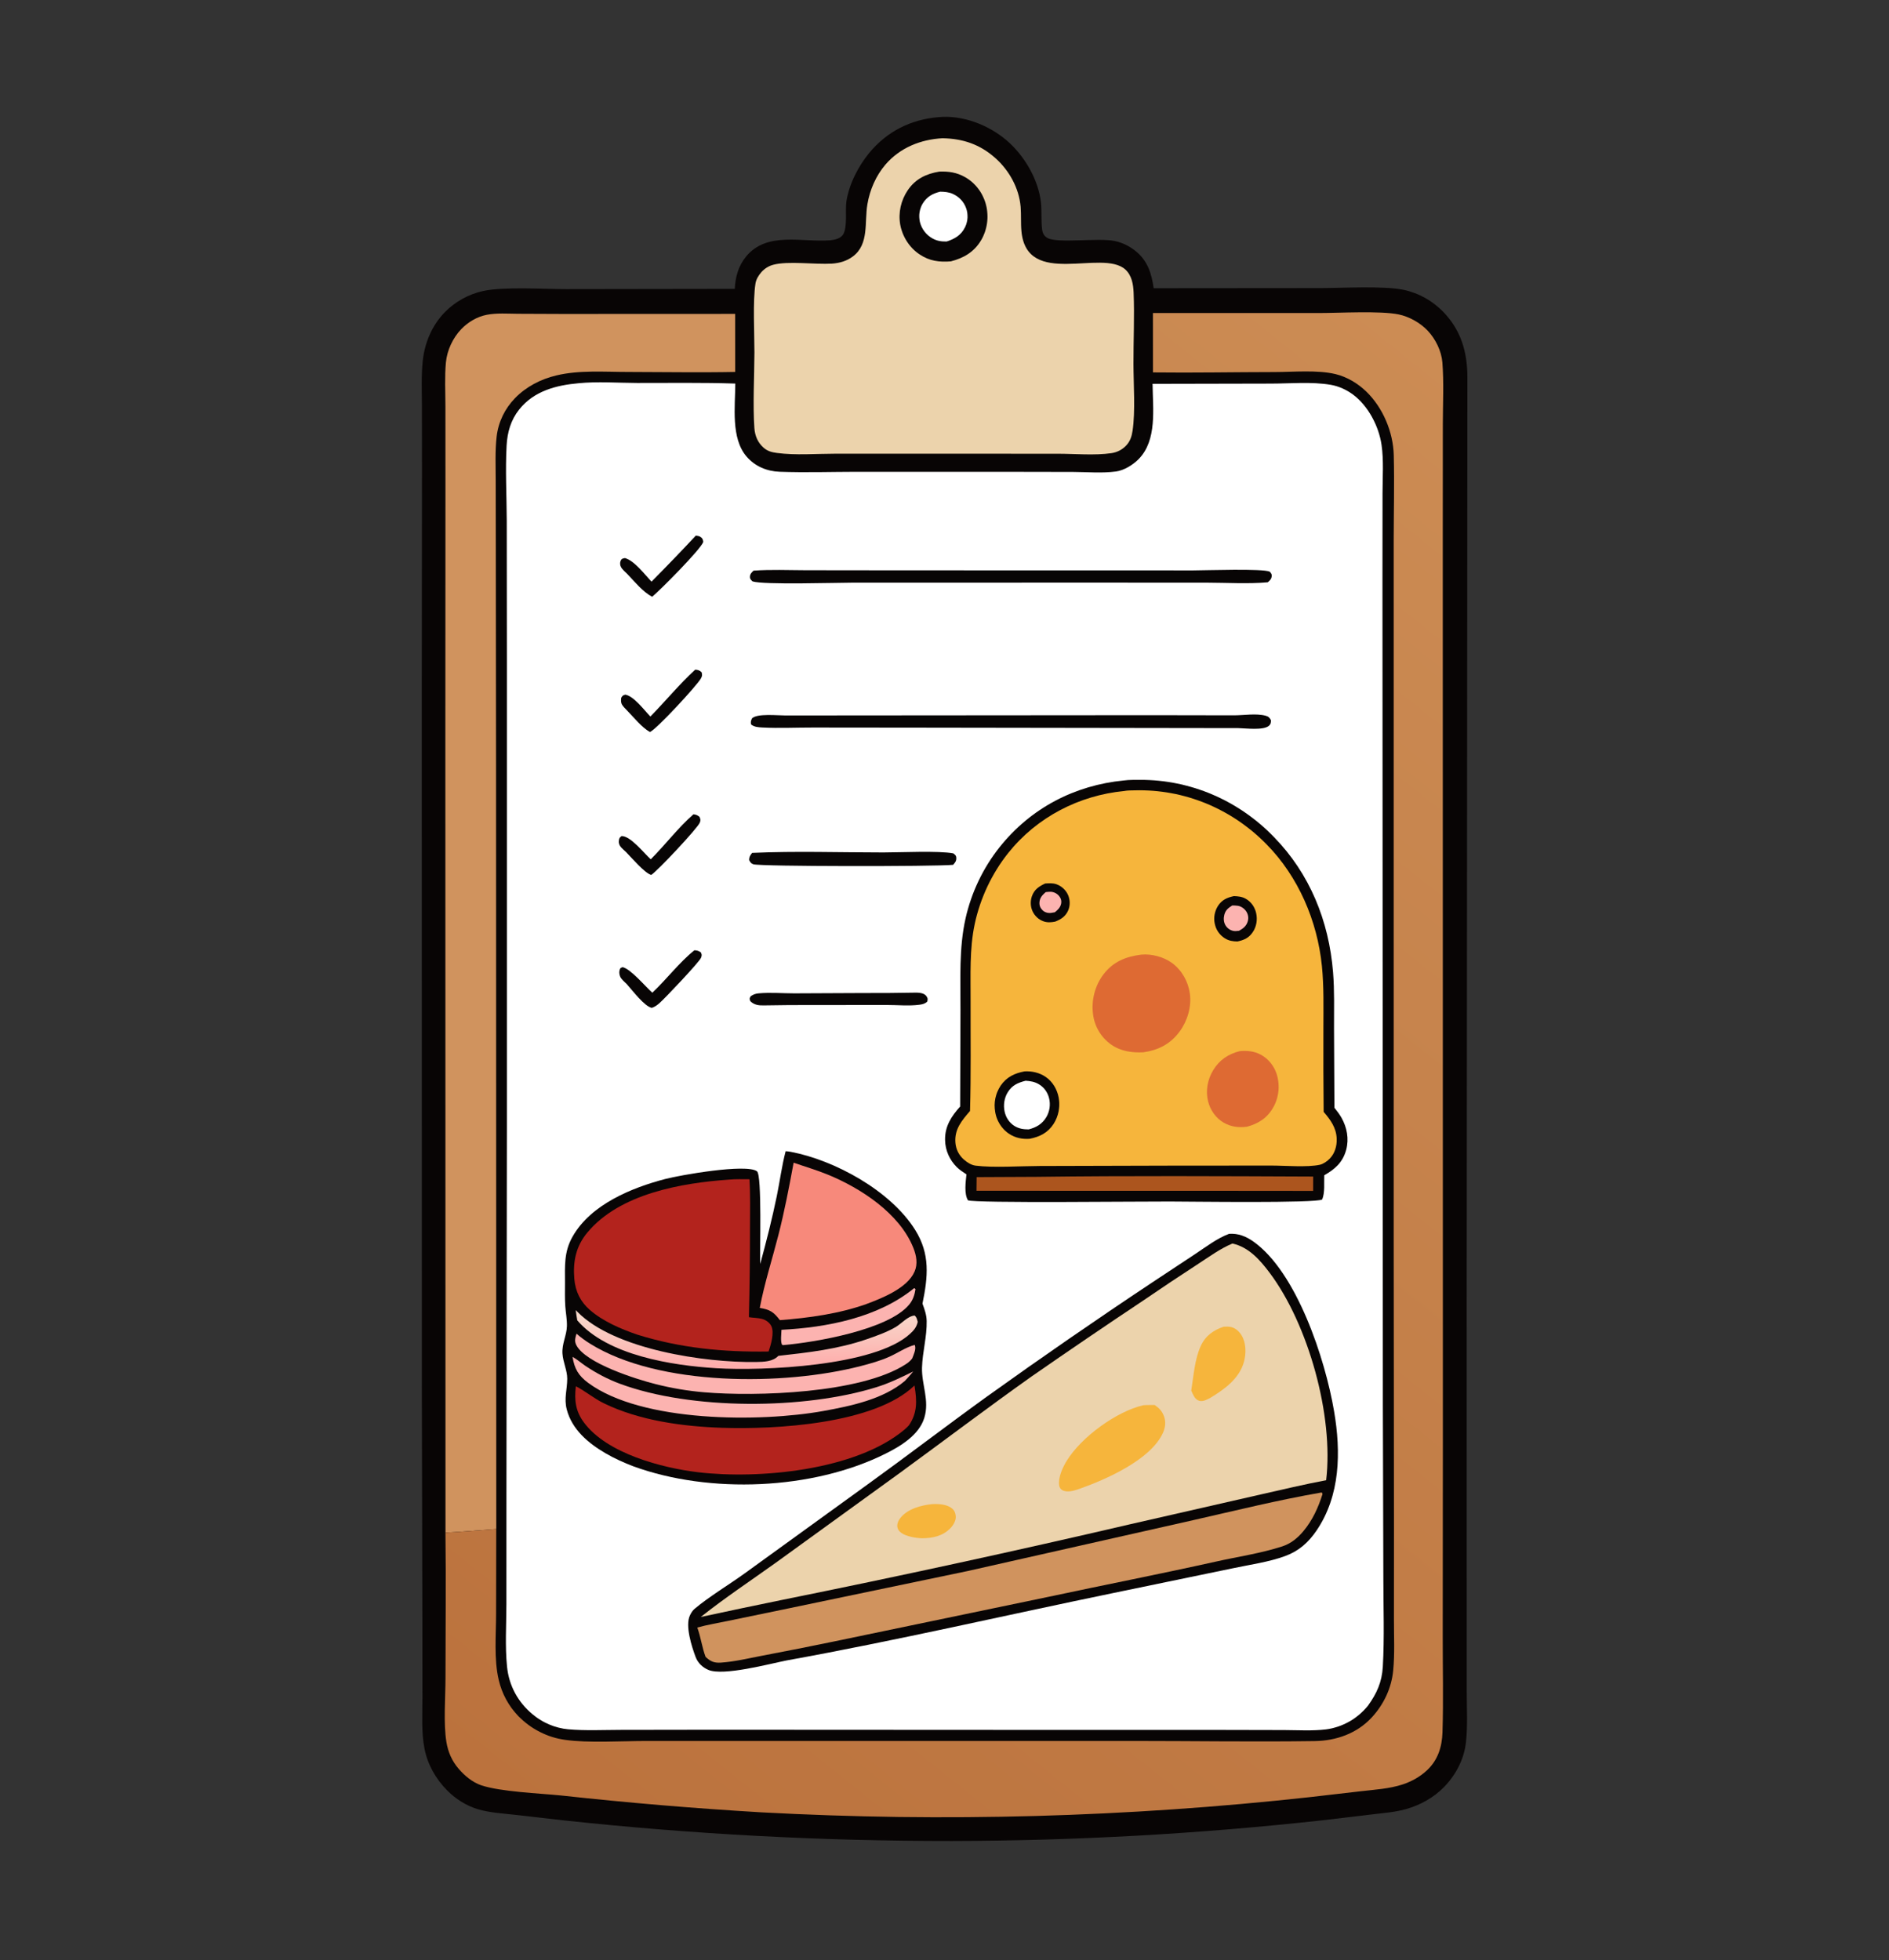
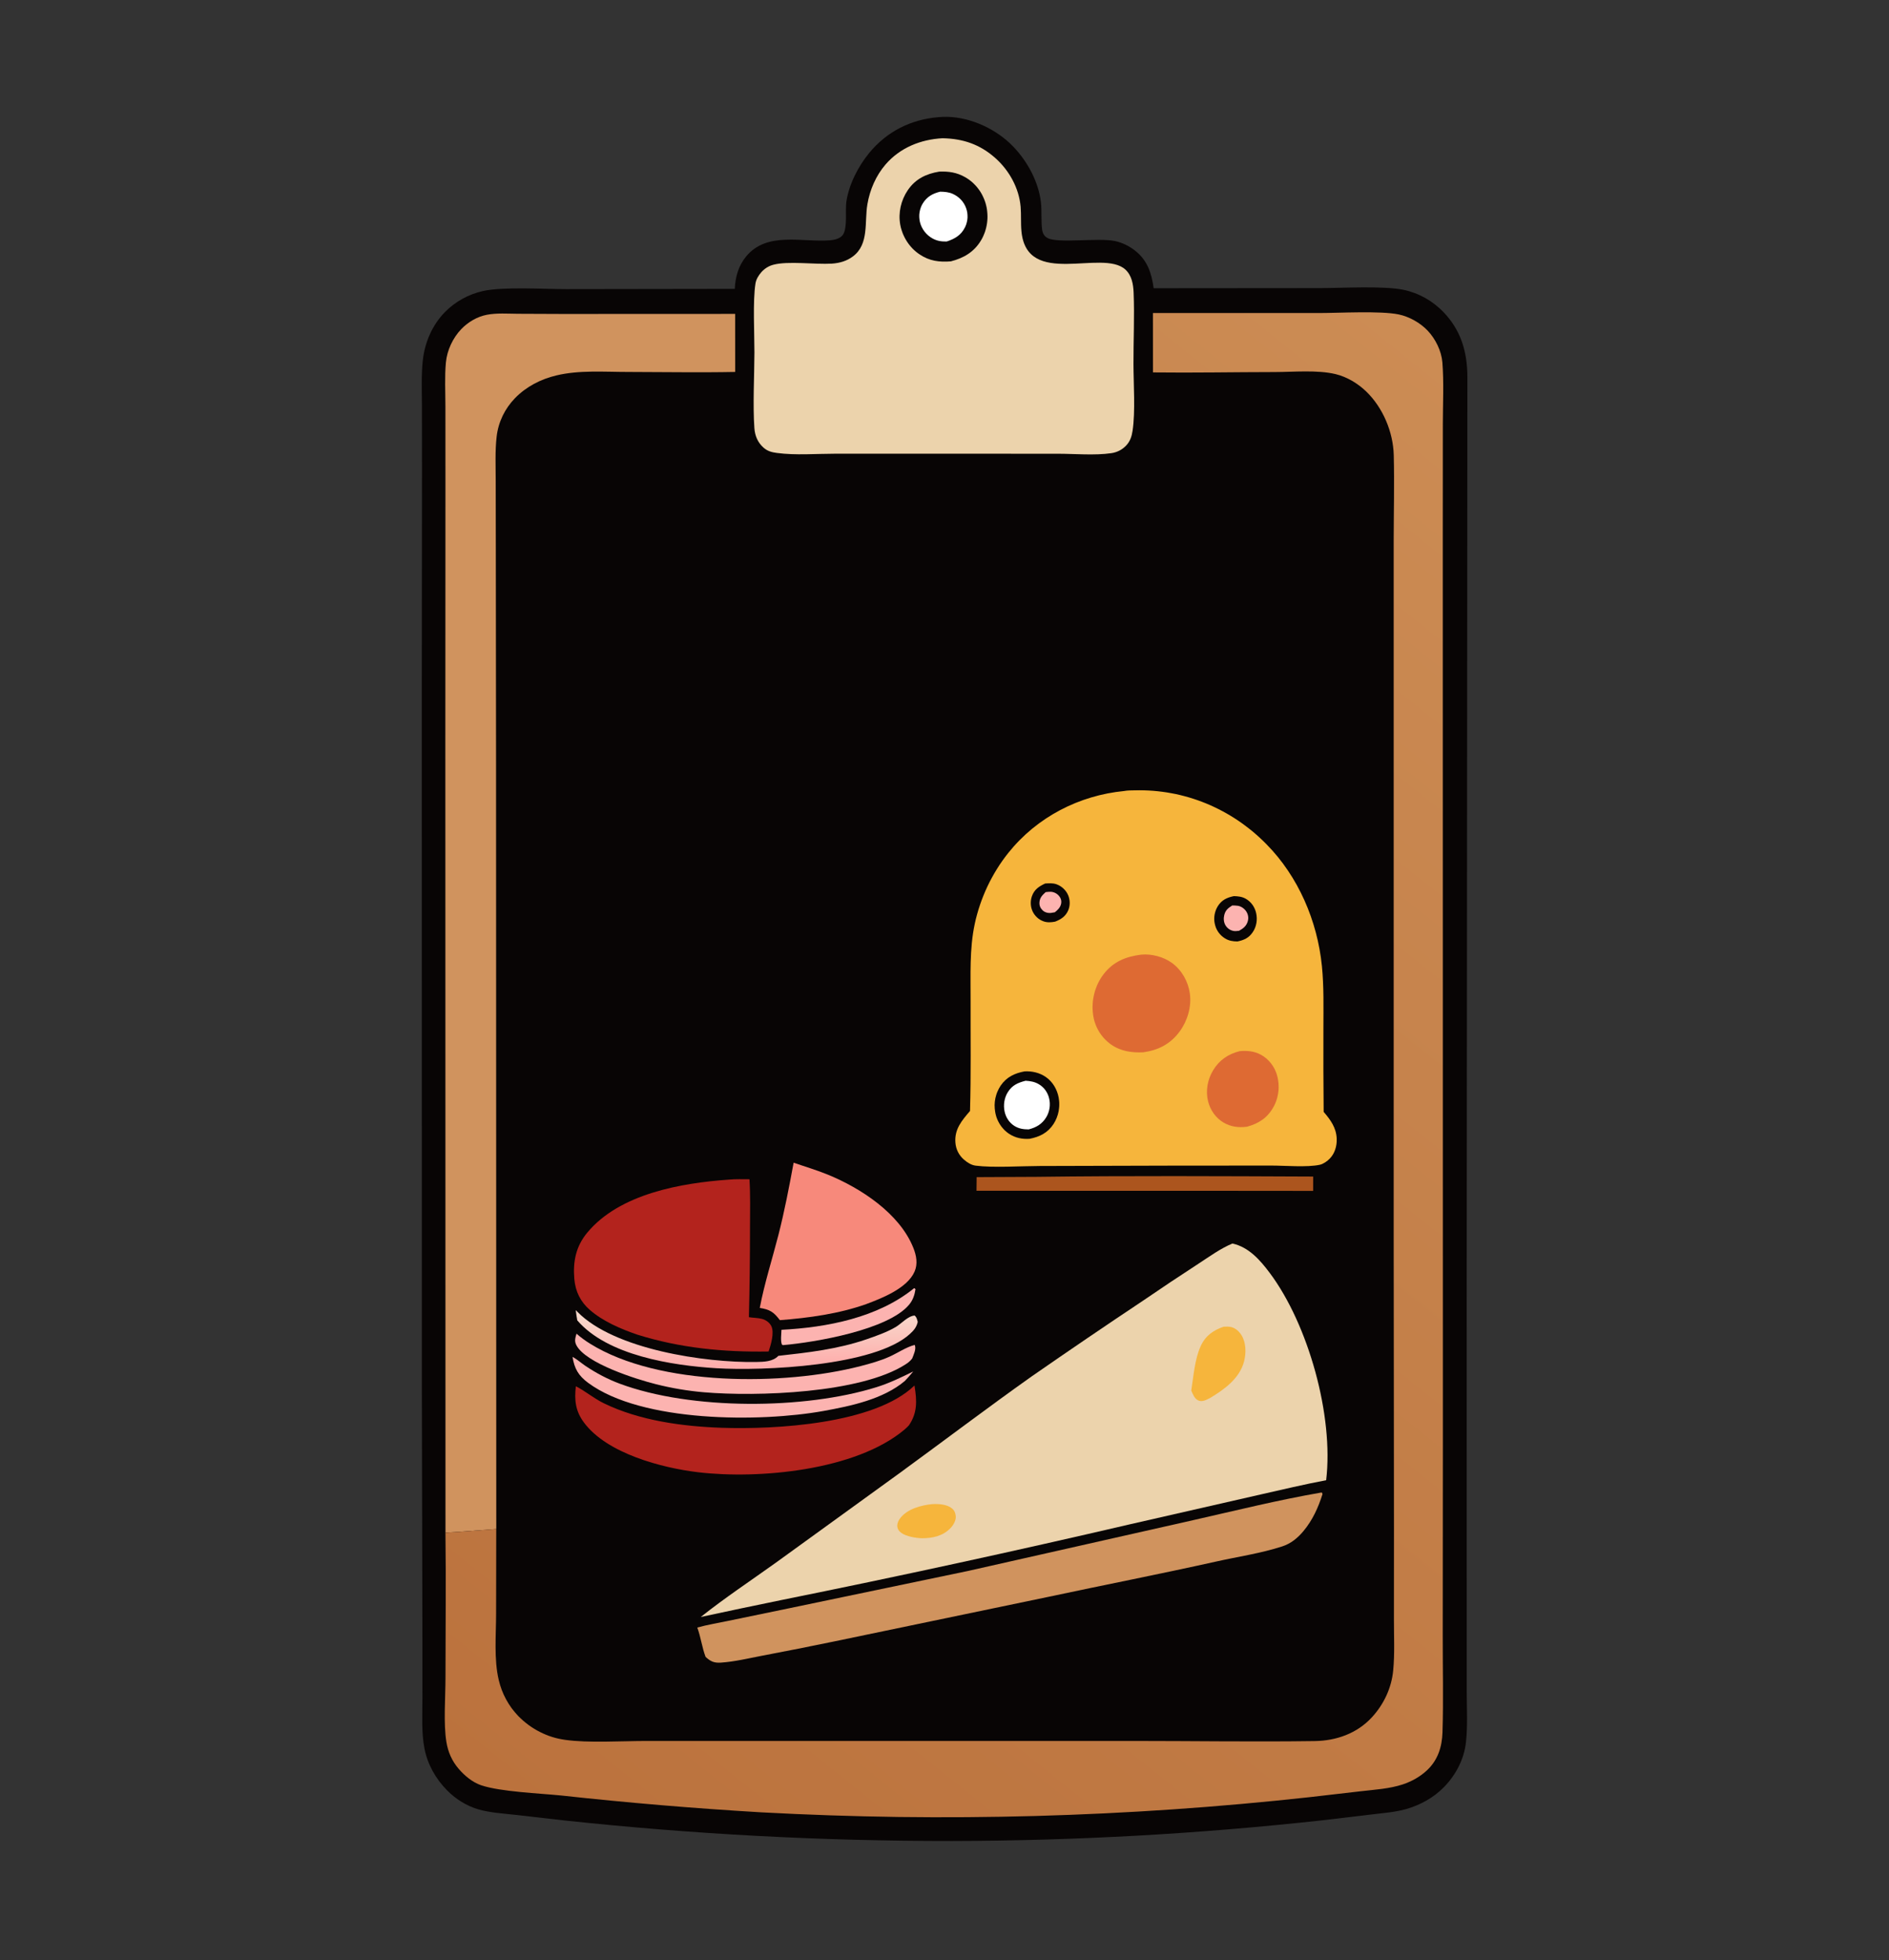
<svg xmlns="http://www.w3.org/2000/svg" width="53" height="55" viewBox="0 0 53 55" fill="none">
  <rect x="0" y="0" width="53" height="55" fill="#333333" stroke="none" />
  <path d="M26.324 3.288C27 3.219 27.735 3.502 28.252 3.946C28.734 4.361 29.134 5.029 29.206 5.682C29.233 5.928 29.208 6.18 29.237 6.425C29.25 6.537 29.29 6.623 29.39 6.678C29.68 6.836 30.813 6.666 31.278 6.762C31.329 6.773 31.38 6.787 31.43 6.804C31.48 6.821 31.529 6.841 31.577 6.864C31.625 6.886 31.671 6.912 31.716 6.94C31.762 6.968 31.805 6.999 31.847 7.032C32.192 7.303 32.31 7.66 32.368 8.087L37.039 8.083C37.662 8.083 38.812 8.014 39.382 8.132C39.435 8.143 39.487 8.156 39.538 8.171C39.59 8.187 39.641 8.204 39.691 8.223C39.741 8.241 39.791 8.262 39.84 8.285C39.889 8.308 39.937 8.332 39.984 8.358C40.031 8.385 40.077 8.413 40.122 8.442C40.167 8.472 40.211 8.504 40.254 8.537C40.297 8.57 40.339 8.605 40.379 8.641C40.42 8.677 40.459 8.715 40.497 8.754C40.988 9.262 41.168 9.868 41.171 10.575L41.151 36.501L41.152 44.975L41.152 47.443C41.152 47.916 41.182 48.41 41.131 48.879C41.08 49.356 40.848 49.797 40.522 50.133C40.226 50.439 39.853 50.643 39.453 50.758C39.136 50.848 38.802 50.87 38.476 50.91L37.105 51.073C35.377 51.263 33.645 51.407 31.91 51.504C30.175 51.6 28.439 51.651 26.701 51.654C24.883 51.655 23.065 51.608 21.249 51.511C19.433 51.415 17.62 51.269 15.812 51.075L14.43 50.917C14.094 50.88 13.747 50.86 13.421 50.766C13.09 50.67 12.779 50.474 12.535 50.224C12.227 49.908 11.998 49.51 11.911 49.068C11.82 48.607 11.852 48.109 11.852 47.641L11.851 45.749L11.836 38.892L11.834 19.387L11.84 13.168L11.838 11.363C11.836 10.948 11.818 10.522 11.863 10.109C11.918 9.606 12.129 9.121 12.477 8.763C12.768 8.463 13.155 8.252 13.555 8.165C14.128 8.039 15.266 8.112 15.888 8.112L20.616 8.105C20.631 7.77 20.72 7.456 20.933 7.197C21.52 6.484 22.511 6.806 23.292 6.742C23.41 6.732 23.576 6.696 23.65 6.587C23.785 6.389 23.71 5.898 23.747 5.656C23.821 5.168 24.078 4.671 24.383 4.297C24.882 3.687 25.561 3.351 26.324 3.288Z" fill="#080505" />
  <path d="M12.499 43.003L12.495 20.807L12.498 13.622L12.497 11.397C12.497 10.993 12.473 10.569 12.511 10.168C12.544 9.824 12.708 9.477 12.943 9.233C13.133 9.035 13.389 8.885 13.655 8.833C13.937 8.778 14.242 8.802 14.528 8.804L15.776 8.809L20.626 8.807L20.627 10.436C19.622 10.456 18.613 10.437 17.608 10.436C16.953 10.436 16.25 10.379 15.609 10.534C15.176 10.637 14.766 10.845 14.449 11.172C14.166 11.464 13.981 11.839 13.934 12.252C13.888 12.655 13.908 13.075 13.908 13.481L13.911 15.398L13.918 21.647L13.924 42.901C13.449 42.933 12.973 42.978 12.499 43.003Z" fill="#D0935E" />
  <path d="M26.442 3.879C27.014 3.889 27.493 4.047 27.932 4.44C28.314 4.782 28.59 5.274 28.636 5.8C28.655 6.029 28.637 6.262 28.659 6.491C28.811 8.085 30.924 6.976 31.573 7.561C31.753 7.725 31.796 7.971 31.806 8.208C31.833 8.872 31.8 9.549 31.802 10.214C31.803 10.774 31.858 11.548 31.777 12.085C31.753 12.247 31.709 12.381 31.596 12.501C31.483 12.621 31.339 12.692 31.18 12.715C30.714 12.783 30.152 12.731 29.674 12.731L26.538 12.73L23.432 12.73C22.903 12.73 22.322 12.779 21.799 12.709C21.656 12.69 21.536 12.66 21.425 12.562C21.263 12.42 21.182 12.232 21.166 12.014C21.12 11.363 21.165 10.555 21.167 9.889C21.168 9.367 21.119 8.443 21.196 7.958C21.215 7.835 21.283 7.726 21.363 7.635C21.385 7.61 21.409 7.586 21.435 7.565C21.46 7.543 21.487 7.524 21.516 7.506C21.544 7.489 21.573 7.473 21.604 7.46C21.634 7.447 21.666 7.437 21.698 7.428C22.105 7.318 22.878 7.425 23.338 7.397C23.554 7.383 23.759 7.325 23.934 7.192C24.388 6.848 24.252 6.233 24.336 5.735C24.405 5.324 24.577 4.927 24.846 4.615C25.258 4.138 25.838 3.912 26.442 3.879Z" fill="#ECD3AC" />
  <path d="M26.354 4.815C26.615 4.805 26.846 4.837 27.079 4.971C27.097 4.982 27.115 4.992 27.133 5.004C27.15 5.015 27.167 5.026 27.184 5.038C27.201 5.051 27.217 5.063 27.234 5.076C27.25 5.089 27.266 5.102 27.282 5.116C27.297 5.13 27.312 5.144 27.327 5.159C27.342 5.173 27.357 5.189 27.371 5.204C27.385 5.219 27.399 5.235 27.412 5.251C27.426 5.267 27.439 5.284 27.451 5.301C27.464 5.317 27.476 5.334 27.488 5.352C27.499 5.369 27.511 5.387 27.522 5.405C27.532 5.423 27.543 5.442 27.553 5.46C27.563 5.479 27.572 5.498 27.581 5.517C27.59 5.536 27.599 5.555 27.607 5.575C27.615 5.594 27.623 5.614 27.63 5.634C27.637 5.654 27.644 5.674 27.65 5.694C27.656 5.715 27.662 5.735 27.667 5.756C27.672 5.776 27.676 5.797 27.681 5.818C27.685 5.839 27.688 5.86 27.692 5.881C27.695 5.902 27.697 5.923 27.699 5.945C27.701 5.966 27.703 5.987 27.704 6.008C27.705 6.03 27.706 6.051 27.706 6.072C27.706 6.094 27.706 6.115 27.705 6.136C27.704 6.158 27.702 6.179 27.7 6.2C27.698 6.222 27.696 6.243 27.693 6.264C27.69 6.285 27.686 6.306 27.682 6.327C27.678 6.348 27.674 6.369 27.669 6.389C27.664 6.41 27.658 6.431 27.652 6.451C27.646 6.471 27.64 6.492 27.633 6.512C27.626 6.532 27.618 6.552 27.61 6.571C27.602 6.591 27.594 6.61 27.585 6.63C27.576 6.649 27.567 6.668 27.557 6.687C27.547 6.706 27.537 6.724 27.526 6.742C27.329 7.074 27.033 7.242 26.679 7.333C26.362 7.36 26.078 7.324 25.805 7.14C25.787 7.129 25.77 7.117 25.753 7.104C25.736 7.091 25.72 7.078 25.703 7.065C25.687 7.052 25.671 7.038 25.656 7.024C25.64 7.009 25.625 6.995 25.61 6.98C25.595 6.965 25.581 6.949 25.566 6.933C25.552 6.918 25.538 6.901 25.525 6.885C25.512 6.868 25.499 6.852 25.486 6.834C25.474 6.817 25.462 6.8 25.45 6.782C25.438 6.764 25.427 6.746 25.416 6.727C25.405 6.709 25.395 6.69 25.385 6.671C25.375 6.652 25.366 6.633 25.357 6.614C25.348 6.594 25.339 6.575 25.331 6.555C25.323 6.535 25.316 6.515 25.309 6.495C25.302 6.474 25.295 6.454 25.289 6.433C25.283 6.413 25.277 6.392 25.272 6.371C25.267 6.35 25.263 6.329 25.259 6.308C25.197 5.972 25.279 5.617 25.468 5.339C25.687 5.016 25.99 4.875 26.354 4.815Z" fill="#080505" />
  <path d="M26.379 5.378C26.501 5.38 26.622 5.389 26.735 5.441C26.904 5.518 27.038 5.653 27.104 5.834C27.112 5.855 27.119 5.877 27.125 5.9C27.131 5.922 27.135 5.945 27.139 5.967C27.142 5.99 27.144 6.013 27.145 6.036C27.147 6.059 27.147 6.082 27.146 6.106C27.144 6.129 27.142 6.152 27.139 6.174C27.135 6.197 27.131 6.22 27.125 6.242C27.119 6.265 27.113 6.287 27.105 6.308C27.097 6.33 27.088 6.351 27.078 6.372C26.966 6.601 26.787 6.702 26.562 6.776C26.416 6.779 26.293 6.762 26.163 6.69C25.99 6.593 25.858 6.427 25.81 6.229C25.805 6.207 25.801 6.184 25.798 6.161C25.794 6.139 25.792 6.116 25.792 6.093C25.791 6.07 25.791 6.047 25.792 6.024C25.794 6.001 25.796 5.978 25.8 5.956C25.803 5.933 25.808 5.911 25.814 5.889C25.82 5.866 25.827 5.845 25.835 5.823C25.843 5.802 25.852 5.781 25.861 5.76C25.872 5.74 25.883 5.72 25.895 5.701C26.012 5.513 26.175 5.428 26.379 5.378Z" fill="white" />
  <path d="M32.348 8.782L36.997 8.783C37.584 8.783 38.722 8.716 39.242 8.822C39.537 8.883 39.849 9.057 40.059 9.28C40.277 9.512 40.443 9.846 40.469 10.169C40.513 10.73 40.483 11.315 40.482 11.878L40.48 15.028L40.481 24.959L40.483 40.388L40.479 45.874C40.477 46.783 40.501 47.702 40.472 48.61C40.458 49.018 40.341 49.382 40.044 49.664C39.849 49.849 39.609 49.982 39.358 50.066C38.985 50.189 38.578 50.212 38.191 50.257L36.735 50.425C35.46 50.565 34.182 50.679 32.901 50.767C31.621 50.855 30.34 50.916 29.058 50.952C27.775 50.987 26.492 50.996 25.21 50.98C23.927 50.962 22.645 50.919 21.364 50.85C19.486 50.739 17.612 50.582 15.742 50.377C15.132 50.316 14.046 50.273 13.502 50.091C13.258 50.009 13.034 49.822 12.865 49.624C12.682 49.411 12.571 49.158 12.525 48.878C12.439 48.356 12.499 47.623 12.499 47.081C12.499 45.722 12.516 44.361 12.498 43.003C12.973 42.978 13.449 42.933 13.923 42.901L13.919 45.276C13.919 45.873 13.855 46.555 13.993 47.136C14.004 47.184 14.017 47.231 14.031 47.277C14.045 47.324 14.061 47.37 14.078 47.416C14.095 47.461 14.114 47.506 14.134 47.55C14.155 47.594 14.176 47.638 14.199 47.68C14.223 47.723 14.247 47.765 14.273 47.806C14.299 47.847 14.326 47.887 14.354 47.926C14.383 47.965 14.413 48.002 14.444 48.039C14.475 48.076 14.507 48.112 14.54 48.147C14.562 48.169 14.585 48.191 14.608 48.213C14.631 48.235 14.654 48.256 14.678 48.277C14.702 48.298 14.726 48.318 14.751 48.338C14.775 48.357 14.8 48.377 14.825 48.395C14.851 48.414 14.876 48.432 14.902 48.45C14.928 48.467 14.955 48.484 14.982 48.501C15.008 48.517 15.035 48.533 15.063 48.549C15.09 48.564 15.118 48.579 15.146 48.593C15.173 48.607 15.202 48.621 15.23 48.634C15.258 48.647 15.287 48.659 15.316 48.671C15.345 48.683 15.374 48.694 15.403 48.705C15.433 48.715 15.462 48.725 15.492 48.735C15.522 48.744 15.552 48.753 15.582 48.761C15.612 48.769 15.642 48.776 15.673 48.783C15.703 48.79 15.734 48.796 15.764 48.801C15.795 48.807 15.825 48.812 15.856 48.816C16.502 48.908 17.438 48.848 18.123 48.847L22.396 48.847L31.771 48.847C33.475 48.847 35.184 48.874 36.887 48.85C37.483 48.842 38.067 48.642 38.488 48.187C38.821 47.827 39.041 47.368 39.089 46.87C39.135 46.399 39.109 45.906 39.11 45.433L39.111 42.929L39.103 34.687L39.103 20.097L39.103 15.169C39.104 14.372 39.125 13.57 39.105 12.773C39.089 12.118 38.798 11.436 38.336 10.988C38.097 10.757 37.792 10.574 37.473 10.497C36.961 10.374 36.295 10.438 35.762 10.439C34.625 10.44 33.486 10.463 32.349 10.449L32.348 8.782Z" fill="url(#paint0_linear_3486_6131)" />
-   <path d="M16.228 10.753C16.763 10.699 17.337 10.743 17.877 10.745C18.793 10.747 19.714 10.731 20.63 10.762C20.628 11.407 20.502 12.292 20.946 12.809C21.187 13.089 21.521 13.224 21.877 13.237C22.594 13.263 23.319 13.239 24.036 13.238L27.966 13.238L30.113 13.242C30.501 13.244 30.927 13.281 31.311 13.229C31.535 13.199 31.784 13.046 31.945 12.884C32.472 12.349 32.344 11.467 32.338 10.77L35.647 10.763C36.194 10.763 36.8 10.705 37.337 10.797C37.564 10.836 37.784 10.937 37.97 11.077C38.388 11.391 38.684 11.954 38.762 12.479C38.826 12.912 38.79 13.396 38.79 13.835L38.788 16.285L38.792 24.712L38.799 39.444L38.813 44.268C38.813 45.094 38.845 45.938 38.798 46.762C38.773 47.199 38.628 47.513 38.38 47.86C38.361 47.882 38.342 47.905 38.323 47.926C38.303 47.948 38.283 47.969 38.263 47.99C38.243 48.011 38.222 48.031 38.2 48.051C38.179 48.071 38.157 48.09 38.135 48.109C38.113 48.128 38.09 48.146 38.067 48.163C38.044 48.181 38.021 48.198 37.997 48.215C37.973 48.231 37.949 48.247 37.925 48.263C37.9 48.278 37.875 48.293 37.85 48.307C37.825 48.321 37.799 48.334 37.774 48.347C37.748 48.36 37.722 48.372 37.695 48.384C37.669 48.396 37.643 48.407 37.616 48.417C37.589 48.427 37.562 48.437 37.535 48.446C37.507 48.455 37.48 48.464 37.452 48.471C37.425 48.479 37.397 48.486 37.369 48.493C37.341 48.499 37.313 48.505 37.285 48.51C37.257 48.515 37.228 48.519 37.2 48.523C36.818 48.568 36.418 48.543 36.034 48.541L34.206 48.537L27.871 48.536L20.029 48.532L17.411 48.536C16.926 48.537 16.426 48.562 15.943 48.52C15.898 48.516 15.852 48.51 15.807 48.502C15.761 48.494 15.716 48.484 15.672 48.473C15.627 48.461 15.583 48.448 15.539 48.434C15.495 48.419 15.452 48.403 15.41 48.385C15.367 48.367 15.325 48.347 15.284 48.326C15.243 48.304 15.202 48.282 15.163 48.257C15.123 48.233 15.085 48.207 15.047 48.18C15.009 48.152 14.973 48.124 14.937 48.094C14.534 47.76 14.279 47.295 14.226 46.762C14.168 46.191 14.207 45.589 14.208 45.014L14.209 41.942L14.222 31.634L14.222 18.513L14.218 14.603C14.215 13.907 14.176 13.192 14.214 12.499C14.235 12.126 14.333 11.784 14.566 11.491C14.98 10.969 15.608 10.808 16.228 10.753Z" fill="white" />
  <path d="M19.522 15.029C19.565 15.034 19.617 15.04 19.654 15.065C19.715 15.105 19.721 15.137 19.732 15.204C19.673 15.402 18.51 16.572 18.297 16.744C18.031 16.602 17.809 16.323 17.599 16.104C17.542 16.048 17.46 15.979 17.422 15.907C17.394 15.854 17.39 15.787 17.415 15.731C17.443 15.67 17.477 15.67 17.534 15.658C17.802 15.732 18.084 16.114 18.279 16.32C18.699 15.896 19.114 15.466 19.522 15.029Z" fill="#080505" />
  <path d="M19.456 22.847C19.536 22.857 19.565 22.871 19.627 22.919C19.653 22.989 19.662 23.004 19.636 23.078C19.585 23.226 18.423 24.463 18.27 24.549C18.081 24.492 17.715 24.058 17.562 23.904C17.518 23.864 17.472 23.823 17.431 23.779C17.382 23.726 17.355 23.665 17.364 23.59C17.373 23.513 17.385 23.499 17.441 23.458C17.695 23.456 18.069 23.94 18.258 24.11C18.666 23.703 19.026 23.223 19.456 22.847Z" fill="#080505" />
  <path d="M19.483 26.662C19.562 26.668 19.596 26.675 19.664 26.721C19.692 26.786 19.696 26.799 19.67 26.87C19.628 26.987 18.653 28.014 18.502 28.146C18.435 28.205 18.372 28.25 18.288 28.278C18.08 28.239 17.741 27.783 17.587 27.614C17.531 27.558 17.43 27.474 17.4 27.4C17.374 27.333 17.366 27.266 17.391 27.197C17.409 27.15 17.426 27.155 17.468 27.136C17.695 27.184 18.106 27.678 18.302 27.853C18.706 27.474 19.054 27.006 19.483 26.662Z" fill="#080505" />
  <path d="M19.505 18.789C19.581 18.793 19.628 18.808 19.685 18.861C19.705 18.932 19.704 18.966 19.666 19.035C19.557 19.233 18.392 20.493 18.234 20.538C18.002 20.407 17.785 20.13 17.595 19.936C17.548 19.887 17.495 19.837 17.458 19.78C17.415 19.713 17.421 19.647 17.431 19.573C17.474 19.511 17.475 19.511 17.545 19.49C17.787 19.534 18.07 19.921 18.248 20.104C18.671 19.672 19.061 19.197 19.505 18.789Z" fill="#080505" />
  <path d="M24.226 27.862C24.687 27.864 25.148 27.861 25.609 27.852C25.726 27.85 25.913 27.839 25.992 27.949C26.035 28.009 26.032 28.035 26.017 28.101C25.955 28.162 25.883 28.179 25.8 28.19C25.503 28.23 25.177 28.196 24.876 28.197L22.864 28.199C22.386 28.198 21.91 28.199 21.432 28.209C21.286 28.213 21.157 28.196 21.049 28.088C21.026 28.015 21.026 28.021 21.06 27.954C21.132 27.903 21.196 27.879 21.284 27.871C21.608 27.841 21.958 27.871 22.284 27.871L24.226 27.862Z" fill="#080505" />
  <path d="M21.102 23.93C22.323 23.875 23.563 23.918 24.785 23.918C25.247 23.918 26.346 23.865 26.748 23.944C26.8 23.986 26.83 24.003 26.831 24.078C26.834 24.161 26.791 24.209 26.742 24.265C26.209 24.315 21.312 24.314 21.135 24.249C21.068 24.225 21.048 24.189 21.017 24.127C21.02 24.036 21.05 23.998 21.102 23.93Z" fill="#080505" />
  <path d="M21.142 16.011C21.625 15.975 22.121 15.998 22.605 15.999L25.205 16.002L33.482 16.004C33.826 16.003 35.434 15.947 35.626 16.04C35.663 16.086 35.687 16.105 35.68 16.169C35.671 16.252 35.625 16.289 35.569 16.338C35.01 16.387 34.42 16.349 33.858 16.348L30.696 16.347L23.927 16.348C23.478 16.348 21.419 16.413 21.113 16.312C21.07 16.268 21.038 16.248 21.041 16.178C21.045 16.101 21.092 16.059 21.142 16.011Z" fill="#080505" />
-   <path d="M22.037 20.074L32.329 20.066L34.621 20.07C34.892 20.07 35.249 20.01 35.509 20.081C35.59 20.103 35.623 20.136 35.661 20.211C35.655 20.277 35.658 20.313 35.606 20.361C35.452 20.5 34.954 20.433 34.742 20.429L25.789 20.416L22.815 20.413C22.343 20.412 21.863 20.436 21.392 20.412C21.284 20.406 21.157 20.4 21.071 20.324C21.061 20.244 21.066 20.231 21.098 20.156C21.249 20.011 21.819 20.075 22.037 20.074Z" fill="#080505" />
+   <path d="M22.037 20.074L32.329 20.066C34.892 20.07 35.249 20.01 35.509 20.081C35.59 20.103 35.623 20.136 35.661 20.211C35.655 20.277 35.658 20.313 35.606 20.361C35.452 20.5 34.954 20.433 34.742 20.429L25.789 20.416L22.815 20.413C22.343 20.412 21.863 20.436 21.392 20.412C21.284 20.406 21.157 20.4 21.071 20.324C21.061 20.244 21.066 20.231 21.098 20.156C21.249 20.011 21.819 20.075 22.037 20.074Z" fill="#080505" />
  <path d="M22.043 32.3C22.092 32.303 22.141 32.309 22.189 32.318C23.415 32.551 24.988 33.405 25.678 34.51C26.102 35.188 26.037 35.821 25.882 36.577C25.94 36.734 25.996 36.891 26 37.061C26.01 37.499 25.881 37.937 25.869 38.372C25.856 38.852 26.085 39.291 25.933 39.783C25.783 40.268 25.266 40.576 24.851 40.784C22.803 41.81 19.909 41.919 17.777 41.144C17.503 41.039 17.237 40.92 16.982 40.771C16.509 40.494 16.048 40.111 15.901 39.544C15.821 39.234 15.914 38.989 15.915 38.684C15.915 38.449 15.796 38.217 15.781 37.979C15.763 37.699 15.898 37.475 15.906 37.21C15.912 37.027 15.873 36.837 15.861 36.655C15.845 36.436 15.852 36.214 15.852 35.994C15.851 35.518 15.821 35.124 16.065 34.696C16.579 33.789 17.733 33.323 18.664 33.08C19.08 32.971 20.938 32.643 21.238 32.863C21.384 32.97 21.315 35.137 21.329 35.466C21.502 34.832 21.663 34.198 21.796 33.553C21.881 33.138 21.936 32.709 22.043 32.3Z" fill="#080505" />
  <path d="M25.65 36.141C25.664 36.147 25.674 36.161 25.686 36.172C25.66 36.338 25.614 36.477 25.507 36.606C24.916 37.314 22.872 37.663 21.969 37.741L21.94 37.729C21.894 37.62 21.923 37.431 21.926 37.311C23.197 37.246 24.633 36.972 25.65 36.141Z" fill="#FCB3B0" />
  <path d="M16.153 36.758C16.169 36.774 16.184 36.791 16.2 36.806C17.235 37.864 19.79 38.238 21.214 38.214C21.427 38.21 21.682 38.208 21.838 38.042C22.674 37.949 23.498 37.856 24.301 37.581C24.567 37.49 24.886 37.378 25.131 37.233C25.295 37.136 25.467 36.928 25.661 36.91C25.724 36.964 25.725 37.009 25.749 37.089C25.715 37.239 25.639 37.328 25.529 37.428C24.535 38.335 21.409 38.468 20.096 38.389C18.864 38.313 17.043 38.033 16.196 37.046C16.178 36.951 16.167 36.854 16.153 36.758Z" fill="url(#paint1_linear_3486_6131)" />
  <path d="M16.064 38.07C16.187 38.137 16.308 38.244 16.426 38.324C16.733 38.529 17.047 38.696 17.391 38.824C19.394 39.568 22.568 39.552 24.591 38.921C24.952 38.809 25.284 38.647 25.623 38.48C25.549 38.573 25.468 38.659 25.388 38.746C24.778 39.262 23.864 39.451 23.102 39.589C21.34 39.907 18.01 39.917 16.5 38.798C16.231 38.599 16.115 38.4 16.064 38.07Z" fill="#FCB3B0" />
  <path d="M16.175 37.42C16.294 37.524 16.421 37.617 16.555 37.7C18.484 38.903 21.995 38.885 24.148 38.329C24.419 38.259 24.702 38.18 24.959 38.064C25.184 37.962 25.426 37.797 25.662 37.735C25.665 37.743 25.67 37.75 25.673 37.759C25.704 37.866 25.631 38.017 25.594 38.114C25.543 38.186 25.472 38.24 25.399 38.286C24.138 39.094 21.228 39.19 19.754 39.064C19.297 39.025 18.846 38.949 18.4 38.836C17.831 38.693 16.445 38.251 16.175 37.75C16.11 37.63 16.14 37.544 16.175 37.42Z" fill="#FCB3B0" />
  <path d="M25.657 38.874L25.661 38.897C25.727 39.303 25.741 39.641 25.502 39.991C25.461 40.036 25.418 40.077 25.371 40.116C24.007 41.259 21.287 41.511 19.582 41.307C18.574 41.186 17.034 40.785 16.386 39.915C16.146 39.594 16.111 39.284 16.157 38.895C16.422 39.031 16.662 39.236 16.941 39.372C17.939 39.859 19.151 40.022 20.243 40.06C21.736 40.112 24.538 39.96 25.657 38.874Z" fill="#B3231D" />
  <path d="M22.267 32.622C22.59 32.735 22.916 32.83 23.233 32.96C24.138 33.332 25.237 34.037 25.626 35.012C25.711 35.226 25.756 35.459 25.66 35.678C25.457 36.147 24.737 36.428 24.306 36.589C23.545 36.861 22.681 36.98 21.881 37.04C21.706 36.808 21.597 36.742 21.317 36.697C21.448 36.005 21.668 35.326 21.842 34.644C22.012 33.978 22.142 33.299 22.267 32.622Z" fill="#F7897B" />
  <path d="M20.454 33.097C20.644 33.079 20.837 33.087 21.028 33.087C21.056 33.529 21.044 33.98 21.043 34.423C21.043 35.268 21.033 36.112 21.012 36.957C21.134 36.977 21.263 36.974 21.383 37.006C21.487 37.034 21.59 37.106 21.64 37.205C21.733 37.387 21.627 37.738 21.565 37.92C20.303 37.941 19.087 37.824 17.875 37.445C17.421 37.288 16.922 37.077 16.551 36.755C16.288 36.526 16.145 36.24 16.114 35.886C16.072 35.394 16.159 34.968 16.476 34.586C17.387 33.488 19.124 33.191 20.454 33.097Z" fill="#B3231D" />
  <path d="M34.485 34.618C34.742 34.601 34.96 34.688 35.171 34.838C36.38 35.698 37.18 38.12 37.431 39.599C37.626 40.743 37.606 41.964 36.936 42.947C36.709 43.28 36.441 43.516 36.069 43.655C35.6 43.83 35.059 43.901 34.571 44.006L31.256 44.692C28.197 45.323 25.143 46.032 22.071 46.588C21.576 46.686 20.302 47.029 19.879 46.855C19.717 46.788 19.581 46.662 19.517 46.491C19.408 46.2 19.218 45.614 19.358 45.322C19.391 45.254 19.43 45.189 19.488 45.14C19.898 44.795 20.456 44.462 20.901 44.14L24.336 41.654C25.459 40.844 26.558 40.001 27.681 39.191C29.208 38.096 30.753 37.029 32.316 35.99L33.523 35.192C33.827 34.992 34.145 34.744 34.485 34.618Z" fill="#080505" />
  <path d="M37.07 41.877L37.091 41.88L37.106 41.92C36.987 42.299 36.827 42.651 36.574 42.955C36.41 43.153 36.218 43.31 35.974 43.389C35.373 43.584 34.738 43.675 34.122 43.813C32.551 44.163 30.973 44.471 29.399 44.807L23.408 46.054C22.735 46.193 22.06 46.327 21.385 46.455C21.006 46.527 20.613 46.623 20.229 46.649C20.036 46.661 19.941 46.62 19.797 46.489C19.697 46.226 19.663 45.934 19.564 45.665C19.846 45.586 20.143 45.539 20.43 45.478L22.156 45.121L27.166 44.076L33.473 42.653C34.667 42.383 35.865 42.085 37.07 41.877Z" fill="#D0935E" />
  <path d="M34.579 34.89C35.035 34.991 35.35 35.347 35.626 35.716C36.706 37.159 37.425 39.723 37.208 41.532C36.593 41.646 35.982 41.794 35.371 41.931L31.726 42.763C28.469 43.522 25.203 44.232 21.926 44.893C21.17 45.048 20.415 45.206 19.661 45.369C20.335 44.833 21.063 44.35 21.763 43.849L25.227 41.341C26.469 40.436 27.695 39.505 28.948 38.617C29.98 37.901 31.017 37.195 32.061 36.5C32.578 36.146 33.1 35.798 33.625 35.457C33.932 35.258 34.243 35.029 34.579 34.89Z" fill="#ECD3AC" />
  <path d="M26.152 42.202C26.327 42.193 26.566 42.204 26.708 42.321C26.777 42.377 26.809 42.45 26.816 42.54C26.826 42.658 26.752 42.785 26.676 42.867C26.46 43.099 26.165 43.159 25.868 43.16C25.696 43.155 25.428 43.111 25.287 43.008C25.222 42.961 25.176 42.895 25.175 42.81C25.174 42.727 25.215 42.648 25.265 42.586C25.473 42.331 25.845 42.234 26.152 42.202Z" fill="#F6B53C" />
  <path d="M34.332 37.224C34.405 37.22 34.482 37.218 34.554 37.237C34.672 37.268 34.775 37.364 34.838 37.471C34.963 37.682 34.966 37.967 34.904 38.201C34.779 38.677 34.351 38.983 33.964 39.217C33.861 39.269 33.738 39.346 33.621 39.294C33.515 39.246 33.468 39.117 33.423 39.016C33.487 38.618 33.52 38.133 33.689 37.767C33.823 37.474 34.044 37.323 34.332 37.224Z" fill="#F6B53C" />
-   <path d="M32.078 39.427C32.183 39.419 32.291 39.422 32.397 39.42C32.524 39.51 32.605 39.589 32.66 39.742C32.715 39.898 32.696 40.053 32.629 40.202C32.286 40.962 31.02 41.514 30.285 41.774C30.142 41.822 29.946 41.889 29.801 41.808C29.756 41.783 29.726 41.732 29.718 41.68C29.682 41.46 29.817 41.168 29.93 40.985C30.346 40.312 31.329 39.601 32.078 39.427Z" fill="#F6B53C" />
  <path d="M31.533 21.898C31.682 21.877 31.849 21.882 31.999 21.881C32.043 21.881 32.086 21.881 32.129 21.882C32.172 21.883 32.216 21.885 32.259 21.887C32.302 21.889 32.346 21.892 32.389 21.895C32.432 21.898 32.475 21.902 32.518 21.907C32.561 21.911 32.604 21.916 32.647 21.921C32.69 21.927 32.733 21.933 32.776 21.939C32.819 21.946 32.862 21.953 32.904 21.96C32.947 21.968 32.99 21.976 33.032 21.985C33.075 21.994 33.117 22.003 33.159 22.012C33.201 22.022 33.244 22.033 33.286 22.044C33.328 22.054 33.37 22.066 33.411 22.078C33.453 22.09 33.495 22.102 33.536 22.115C33.578 22.128 33.619 22.142 33.66 22.156C33.701 22.17 33.742 22.184 33.783 22.199C33.824 22.214 33.864 22.23 33.905 22.246C33.945 22.262 33.985 22.279 34.025 22.296C34.065 22.313 34.105 22.331 34.145 22.349C34.184 22.367 34.224 22.386 34.263 22.405C34.302 22.424 34.341 22.444 34.38 22.464C34.419 22.484 34.457 22.505 34.495 22.526C34.533 22.547 34.571 22.569 34.609 22.591C34.647 22.613 34.684 22.636 34.721 22.659C34.758 22.682 34.795 22.705 34.832 22.729C34.868 22.753 34.905 22.778 34.941 22.803C34.977 22.828 35.013 22.853 35.048 22.879C35.084 22.905 35.119 22.931 35.153 22.958C35.188 22.985 35.223 23.012 35.257 23.039C35.291 23.067 35.325 23.095 35.358 23.123C35.392 23.152 35.425 23.181 35.458 23.21C35.49 23.239 35.523 23.269 35.555 23.299C35.587 23.33 35.619 23.36 35.65 23.391C35.682 23.422 35.713 23.453 35.743 23.485C36.743 24.508 37.286 25.833 37.402 27.281C37.444 27.8 37.428 28.327 37.429 28.847L37.44 31.081C37.51 31.17 37.582 31.26 37.638 31.36C37.792 31.633 37.853 31.95 37.771 32.258C37.675 32.615 37.453 32.806 37.155 32.975C37.146 33.188 37.178 33.457 37.097 33.654C36.938 33.764 33.383 33.712 32.828 33.712C32.142 33.707 27.32 33.763 27.158 33.677C27.047 33.494 27.094 33.159 27.116 32.95C27.023 32.888 26.926 32.827 26.845 32.747C26.643 32.545 26.521 32.278 26.516 31.985C26.509 31.596 26.696 31.317 26.939 31.046L26.948 28.329C26.951 27.48 26.903 26.6 27.091 25.767C27.111 25.677 27.134 25.586 27.16 25.497C27.185 25.407 27.213 25.319 27.244 25.231C27.274 25.143 27.307 25.056 27.342 24.97C27.378 24.884 27.415 24.8 27.455 24.716C27.495 24.632 27.537 24.55 27.581 24.469C27.626 24.388 27.672 24.308 27.721 24.23C27.77 24.151 27.821 24.074 27.874 23.999C27.927 23.924 27.982 23.85 28.039 23.778C28.92 22.667 30.161 22.031 31.533 21.898Z" fill="#080505" />
  <path d="M29.088 33.019C31.672 32.986 34.26 33 36.844 33.011L36.843 33.414L35.223 33.412L27.398 33.41L27.402 33.027L29.088 33.019Z" fill="#AC551E" />
  <path d="M31.539 22.194C31.634 22.175 31.747 22.177 31.845 22.175C31.888 22.174 31.93 22.173 31.973 22.173C32.015 22.173 32.058 22.174 32.1 22.175C32.143 22.176 32.185 22.178 32.228 22.18C32.27 22.182 32.313 22.185 32.355 22.188C32.398 22.192 32.44 22.195 32.482 22.2C32.525 22.204 32.567 22.209 32.609 22.215C32.651 22.22 32.693 22.226 32.735 22.233C32.777 22.24 32.819 22.247 32.861 22.255C32.903 22.262 32.945 22.27 32.986 22.279C33.028 22.288 33.07 22.297 33.111 22.307C33.153 22.317 33.194 22.328 33.235 22.339C33.276 22.35 33.317 22.361 33.358 22.373C33.399 22.385 33.44 22.398 33.48 22.411C33.521 22.424 33.562 22.438 33.602 22.452C33.642 22.466 33.682 22.481 33.722 22.496C33.762 22.511 33.802 22.527 33.841 22.543C33.881 22.559 33.92 22.576 33.959 22.593C33.998 22.611 34.037 22.628 34.076 22.647C34.115 22.665 34.153 22.684 34.191 22.703C34.23 22.723 34.268 22.742 34.306 22.763C34.343 22.783 34.381 22.804 34.418 22.825C34.455 22.846 34.492 22.868 34.529 22.89C34.566 22.912 34.602 22.935 34.638 22.958C34.675 22.982 34.711 23.005 34.746 23.029C34.782 23.053 34.817 23.078 34.852 23.103C34.887 23.128 34.922 23.154 34.956 23.18C34.99 23.205 35.025 23.232 35.058 23.259C35.092 23.285 35.126 23.313 35.159 23.34C35.192 23.368 35.224 23.396 35.257 23.425C35.289 23.453 35.321 23.482 35.353 23.512C35.385 23.541 35.416 23.571 35.447 23.601C35.478 23.631 35.509 23.662 35.539 23.693C36.423 24.591 36.962 25.834 37.089 27.106C37.147 27.685 37.131 28.271 37.131 28.852C37.128 29.634 37.13 30.415 37.138 31.196C37.328 31.417 37.493 31.641 37.504 31.95C37.512 32.155 37.451 32.363 37.308 32.509C37.239 32.58 37.13 32.658 37.033 32.68C36.68 32.758 36.046 32.703 35.671 32.703L32.853 32.705L29.172 32.715C28.648 32.716 27.867 32.769 27.372 32.705C27.25 32.689 27.143 32.619 27.049 32.539C26.906 32.416 26.821 32.251 26.806 32.059C26.776 31.679 26.991 31.435 27.216 31.171C27.246 30.147 27.229 29.117 27.232 28.093C27.235 27.372 27.197 26.629 27.349 25.921C27.368 25.83 27.39 25.74 27.415 25.651C27.44 25.561 27.467 25.473 27.497 25.385C27.527 25.297 27.559 25.21 27.594 25.124C27.628 25.038 27.666 24.954 27.705 24.87C27.745 24.786 27.786 24.704 27.831 24.623C27.875 24.542 27.921 24.462 27.97 24.384C28.018 24.306 28.069 24.229 28.122 24.154C28.175 24.079 28.23 24.006 28.287 23.934C29.098 22.919 30.282 22.317 31.539 22.194Z" fill="#F6B53C" />
  <path d="M29.324 24.789C29.429 24.782 29.537 24.774 29.639 24.809C29.783 24.859 29.909 24.974 29.97 25.119C30.024 25.249 30.028 25.402 29.975 25.533C29.902 25.711 29.77 25.794 29.604 25.859C29.493 25.88 29.39 25.889 29.282 25.852C29.265 25.846 29.249 25.84 29.233 25.832C29.217 25.825 29.201 25.817 29.186 25.808C29.171 25.798 29.156 25.789 29.141 25.778C29.127 25.767 29.113 25.756 29.1 25.744C29.087 25.732 29.074 25.72 29.062 25.706C29.05 25.693 29.039 25.679 29.028 25.665C29.017 25.65 29.007 25.635 28.998 25.62C28.989 25.604 28.98 25.588 28.972 25.572C28.965 25.555 28.958 25.539 28.952 25.522C28.946 25.505 28.941 25.488 28.936 25.47C28.932 25.453 28.929 25.435 28.926 25.417C28.923 25.399 28.922 25.381 28.921 25.363C28.92 25.345 28.92 25.327 28.921 25.309C28.921 25.291 28.923 25.273 28.926 25.255C28.928 25.237 28.931 25.22 28.936 25.202C28.94 25.184 28.945 25.167 28.951 25.15C29.018 24.956 29.151 24.87 29.324 24.789Z" fill="#080505" />
  <path d="M29.338 25.031C29.383 25.026 29.431 25.02 29.477 25.021C29.489 25.021 29.501 25.023 29.513 25.024C29.525 25.026 29.536 25.029 29.548 25.032C29.56 25.035 29.571 25.038 29.582 25.043C29.593 25.047 29.604 25.052 29.615 25.058C29.626 25.064 29.636 25.07 29.646 25.077C29.656 25.084 29.666 25.091 29.675 25.099C29.684 25.107 29.693 25.115 29.701 25.124C29.71 25.133 29.718 25.143 29.725 25.153C29.769 25.21 29.788 25.28 29.773 25.353C29.75 25.462 29.678 25.531 29.596 25.596C29.561 25.602 29.525 25.609 29.489 25.614C29.407 25.624 29.314 25.601 29.253 25.542C29.191 25.482 29.16 25.411 29.164 25.325C29.171 25.187 29.244 25.117 29.338 25.031Z" fill="#FCB3B0" />
  <path d="M34.618 25.143C34.733 25.146 34.846 25.157 34.949 25.215C34.968 25.225 34.986 25.237 35.003 25.249C35.02 25.262 35.037 25.275 35.053 25.289C35.068 25.303 35.084 25.319 35.098 25.334C35.112 25.35 35.126 25.367 35.139 25.384C35.151 25.402 35.163 25.42 35.174 25.438C35.184 25.457 35.194 25.476 35.203 25.496C35.212 25.516 35.22 25.536 35.227 25.557C35.233 25.577 35.239 25.598 35.244 25.619C35.285 25.801 35.254 25.999 35.15 26.152C35.041 26.316 34.902 26.378 34.719 26.415C34.589 26.413 34.48 26.398 34.366 26.327C34.348 26.316 34.33 26.304 34.313 26.29C34.296 26.277 34.279 26.263 34.264 26.248C34.248 26.233 34.233 26.217 34.219 26.2C34.205 26.183 34.192 26.166 34.179 26.148C34.167 26.13 34.156 26.111 34.145 26.091C34.135 26.072 34.126 26.052 34.117 26.032C34.109 26.011 34.102 25.99 34.096 25.969C34.089 25.948 34.084 25.926 34.08 25.904C34.076 25.884 34.073 25.863 34.071 25.842C34.069 25.821 34.068 25.8 34.068 25.778C34.068 25.757 34.069 25.736 34.071 25.715C34.073 25.694 34.076 25.673 34.08 25.652C34.084 25.632 34.089 25.611 34.095 25.591C34.101 25.571 34.108 25.551 34.115 25.531C34.123 25.512 34.132 25.492 34.141 25.474C34.151 25.455 34.161 25.437 34.172 25.419C34.283 25.247 34.429 25.183 34.618 25.143Z" fill="#080505" />
  <path d="M34.574 25.405C34.626 25.406 34.679 25.406 34.73 25.414C34.825 25.428 34.918 25.496 34.97 25.578C35.02 25.658 35.036 25.753 35.01 25.845C34.971 25.983 34.882 26.051 34.765 26.115C34.714 26.121 34.66 26.129 34.609 26.12C34.597 26.117 34.585 26.115 34.574 26.111C34.562 26.108 34.551 26.104 34.539 26.099C34.528 26.094 34.518 26.089 34.507 26.083C34.496 26.077 34.486 26.07 34.476 26.063C34.467 26.056 34.457 26.048 34.448 26.04C34.439 26.032 34.43 26.023 34.422 26.014C34.414 26.005 34.406 25.995 34.399 25.985C34.392 25.975 34.385 25.965 34.379 25.954C34.332 25.869 34.326 25.765 34.35 25.671C34.385 25.534 34.461 25.476 34.574 25.405Z" fill="#FCB3B0" />
  <path d="M28.749 30.06C28.957 30.05 29.166 30.096 29.341 30.217C29.533 30.349 29.658 30.56 29.703 30.793C29.709 30.825 29.713 30.857 29.716 30.889C29.719 30.921 29.721 30.954 29.72 30.986C29.72 31.019 29.719 31.051 29.715 31.083C29.712 31.116 29.708 31.148 29.702 31.18C29.695 31.212 29.688 31.243 29.679 31.274C29.67 31.305 29.659 31.336 29.647 31.366C29.635 31.396 29.622 31.425 29.607 31.454C29.592 31.482 29.576 31.51 29.559 31.537C29.395 31.788 29.165 31.898 28.888 31.952C28.684 31.967 28.485 31.927 28.312 31.812C28.299 31.803 28.286 31.795 28.274 31.785C28.262 31.776 28.25 31.767 28.238 31.757C28.226 31.747 28.215 31.737 28.203 31.726C28.192 31.715 28.181 31.705 28.17 31.694C28.159 31.683 28.149 31.671 28.139 31.659C28.128 31.648 28.119 31.636 28.109 31.624C28.099 31.611 28.09 31.599 28.081 31.586C28.072 31.574 28.063 31.561 28.055 31.547C28.047 31.534 28.039 31.521 28.031 31.507C28.023 31.494 28.016 31.48 28.009 31.466C28.002 31.452 27.995 31.438 27.989 31.424C27.983 31.409 27.977 31.395 27.971 31.38C27.965 31.365 27.96 31.351 27.955 31.336C27.951 31.321 27.946 31.306 27.942 31.29C27.938 31.275 27.934 31.26 27.931 31.245C27.927 31.229 27.924 31.214 27.922 31.198C27.916 31.166 27.912 31.134 27.91 31.102C27.907 31.07 27.906 31.038 27.906 31.006C27.907 30.973 27.909 30.941 27.912 30.909C27.916 30.877 27.921 30.845 27.927 30.814C27.934 30.782 27.942 30.751 27.952 30.72C27.961 30.689 27.972 30.659 27.985 30.63C27.997 30.6 28.011 30.571 28.026 30.543C28.041 30.515 28.058 30.487 28.075 30.461C28.241 30.217 28.473 30.11 28.749 30.06Z" fill="#080505" />
  <path d="M28.776 30.323C28.91 30.332 29.029 30.35 29.147 30.421C29.165 30.431 29.182 30.442 29.198 30.454C29.215 30.466 29.23 30.479 29.245 30.493C29.261 30.507 29.275 30.521 29.289 30.536C29.303 30.552 29.316 30.567 29.328 30.584C29.34 30.601 29.352 30.618 29.362 30.636C29.373 30.654 29.382 30.672 29.391 30.691C29.4 30.709 29.408 30.729 29.415 30.748C29.422 30.768 29.428 30.788 29.433 30.808C29.439 30.831 29.443 30.853 29.447 30.876C29.45 30.899 29.453 30.923 29.454 30.946C29.455 30.969 29.455 30.993 29.454 31.016C29.453 31.039 29.451 31.063 29.448 31.086C29.444 31.109 29.44 31.132 29.434 31.154C29.429 31.177 29.422 31.199 29.414 31.221C29.406 31.243 29.398 31.265 29.388 31.285C29.378 31.306 29.367 31.327 29.355 31.347C29.238 31.541 29.071 31.635 28.862 31.688C28.716 31.688 28.584 31.669 28.458 31.589C28.318 31.499 28.224 31.357 28.187 31.191C28.147 31.007 28.176 30.805 28.275 30.646C28.399 30.446 28.561 30.378 28.776 30.323Z" fill="white" />
  <path d="M34.785 29.492C34.994 29.475 35.188 29.491 35.377 29.593C35.404 29.608 35.431 29.625 35.457 29.642C35.483 29.66 35.508 29.68 35.532 29.7C35.555 29.721 35.578 29.742 35.6 29.765C35.622 29.788 35.643 29.812 35.662 29.837C35.682 29.862 35.7 29.888 35.717 29.915C35.734 29.942 35.749 29.97 35.764 29.998C35.778 30.027 35.791 30.056 35.802 30.086C35.814 30.116 35.824 30.146 35.832 30.177C35.837 30.196 35.842 30.214 35.846 30.232C35.85 30.251 35.854 30.269 35.857 30.288C35.86 30.306 35.863 30.325 35.865 30.344C35.868 30.362 35.87 30.381 35.871 30.4C35.873 30.419 35.874 30.438 35.874 30.456C35.875 30.475 35.875 30.494 35.875 30.513C35.874 30.532 35.874 30.551 35.873 30.57C35.871 30.589 35.87 30.607 35.867 30.626C35.865 30.645 35.863 30.664 35.86 30.682C35.857 30.701 35.853 30.719 35.849 30.738C35.846 30.756 35.841 30.775 35.837 30.793C35.832 30.811 35.827 30.829 35.821 30.847C35.815 30.865 35.809 30.883 35.803 30.901C35.796 30.918 35.789 30.936 35.782 30.953C35.775 30.97 35.767 30.987 35.759 31.004C35.751 31.021 35.742 31.038 35.733 31.054C35.563 31.366 35.311 31.526 34.986 31.613C34.757 31.643 34.533 31.617 34.33 31.497C34.115 31.371 33.958 31.15 33.896 30.903C33.821 30.605 33.88 30.29 34.036 30.031C34.212 29.739 34.467 29.57 34.785 29.492Z" fill="#DE6A33" />
  <path d="M32.018 26.785C32.312 26.757 32.648 26.846 32.888 27.022C33.157 27.22 33.338 27.539 33.384 27.877C33.435 28.251 33.316 28.643 33.098 28.941C32.836 29.297 32.496 29.466 32.078 29.525C31.749 29.54 31.438 29.497 31.16 29.297C31.144 29.285 31.128 29.272 31.112 29.259C31.096 29.247 31.08 29.233 31.065 29.22C31.049 29.206 31.035 29.192 31.02 29.178C31.005 29.163 30.991 29.148 30.977 29.133C30.963 29.118 30.95 29.102 30.937 29.087C30.924 29.071 30.911 29.054 30.899 29.038C30.887 29.021 30.875 29.004 30.863 28.987C30.852 28.97 30.841 28.952 30.83 28.934C30.82 28.917 30.809 28.898 30.8 28.88C30.79 28.862 30.781 28.843 30.772 28.824C30.764 28.805 30.755 28.786 30.747 28.767C30.74 28.748 30.732 28.728 30.726 28.709C30.719 28.689 30.712 28.669 30.706 28.649C30.701 28.629 30.695 28.609 30.691 28.588C30.686 28.568 30.681 28.547 30.678 28.527C30.674 28.506 30.671 28.486 30.668 28.465C30.664 28.44 30.662 28.416 30.66 28.391C30.658 28.366 30.656 28.341 30.655 28.316C30.654 28.291 30.654 28.266 30.654 28.241C30.655 28.216 30.656 28.192 30.657 28.167C30.659 28.142 30.661 28.117 30.663 28.092C30.666 28.067 30.669 28.043 30.673 28.018C30.677 27.994 30.682 27.969 30.687 27.945C30.692 27.92 30.698 27.896 30.704 27.872C30.71 27.848 30.717 27.824 30.724 27.8C30.732 27.776 30.739 27.753 30.748 27.73C30.756 27.706 30.765 27.683 30.775 27.66C30.785 27.638 30.795 27.615 30.805 27.593C30.816 27.57 30.827 27.548 30.839 27.527C30.851 27.505 30.863 27.483 30.876 27.462C30.889 27.441 30.902 27.42 30.916 27.4C30.93 27.38 30.944 27.36 30.959 27.34C31.232 26.979 31.594 26.838 32.018 26.785Z" fill="#DE6A33" />
  <defs>
    <linearGradient id="paint0_linear_3486_6131" x1="18.027" y1="53.725" x2="48.265" y2="15.886" gradientUnits="userSpaceOnUse">
      <stop stop-color="#BB723D" />
      <stop offset="1" stop-color="#CC8C54" />
    </linearGradient>
    <linearGradient id="paint1_linear_3486_6131" x1="20.965" y1="38.355" x2="20.95" y2="36.876" gradientUnits="userSpaceOnUse">
      <stop stop-color="#FEACAB" />
      <stop offset="1" stop-color="#F8DACC" />
    </linearGradient>
  </defs>
</svg>